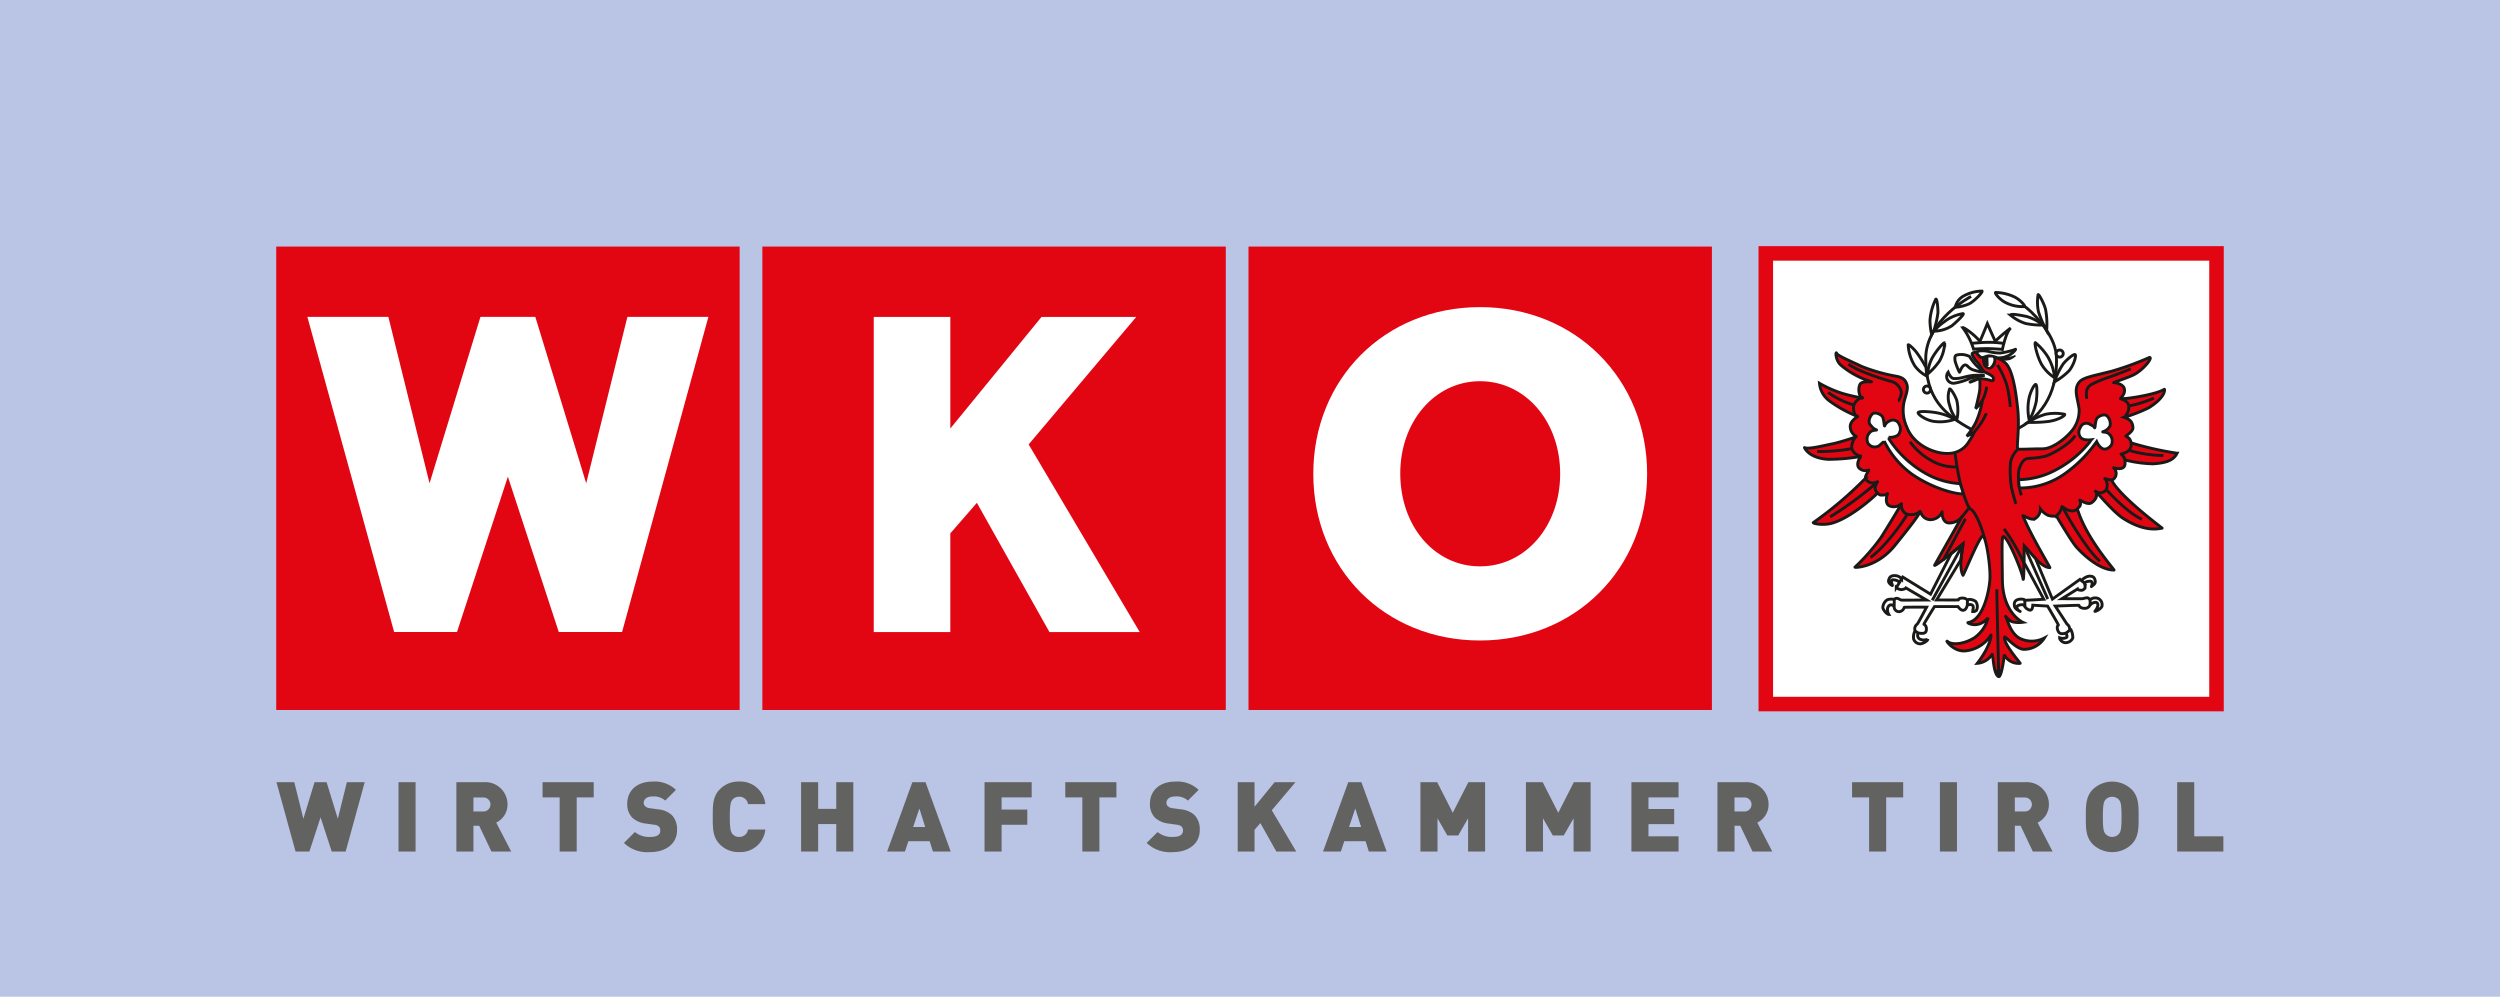
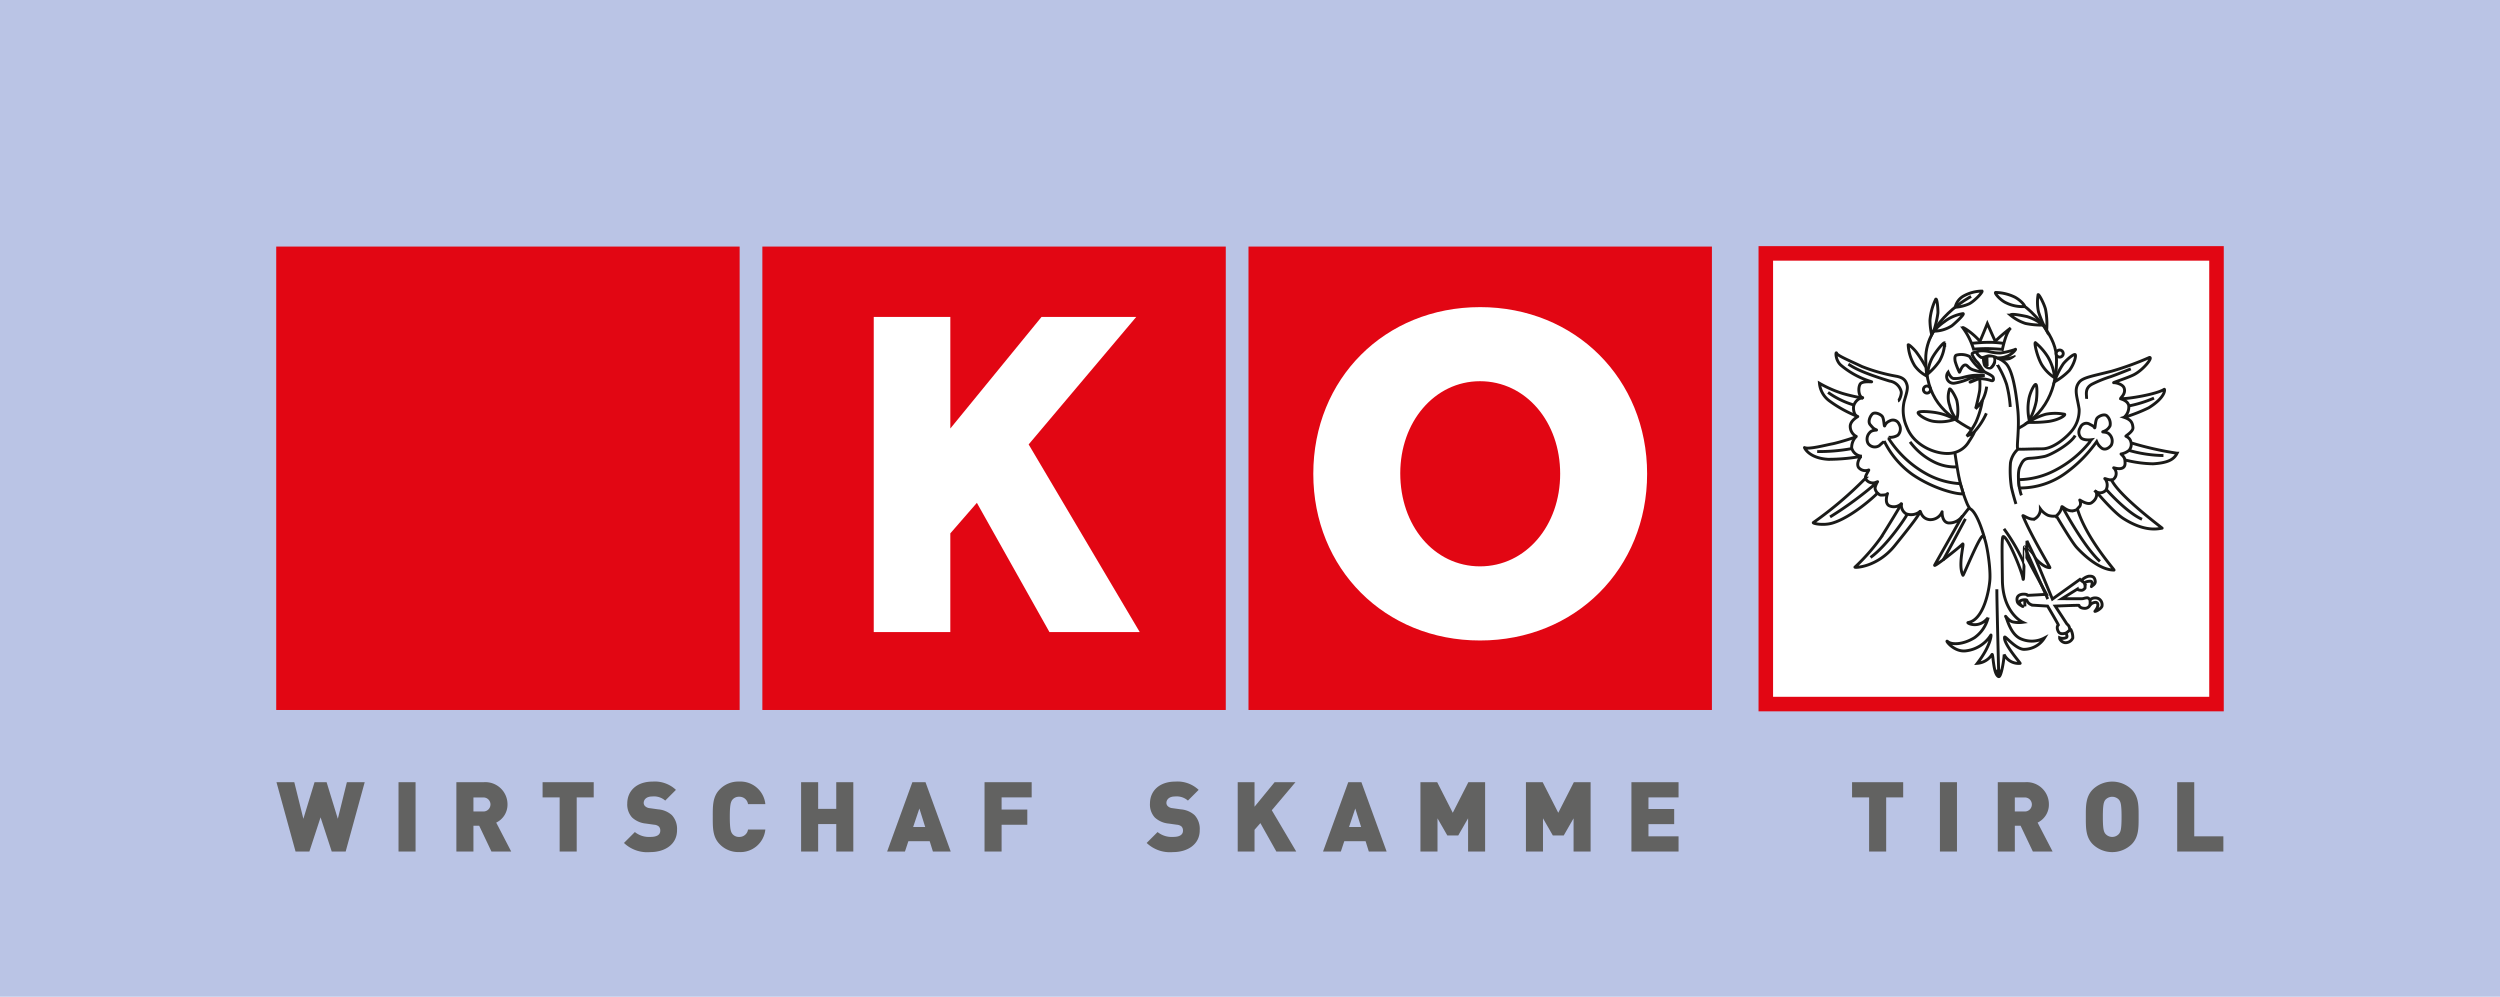
<svg xmlns="http://www.w3.org/2000/svg" width="425" height="169.445" viewBox="0 0 425 169.445">
  <defs>
    <clipPath id="clip-path">
      <rect id="Rechteck_2987" data-name="Rechteck 2987" width="331.083" height="103.019" fill="none" />
    </clipPath>
  </defs>
  <g id="Gruppe_6673" data-name="Gruppe 6673" transform="translate(-888.042 -4574)">
    <g id="Gruppe_6568" data-name="Gruppe 6568" transform="translate(0 3.196)">
      <path id="Bildschirmfoto_2023-10-30_um_16.47.02" data-name="Bildschirmfoto 2023-10-30 um 16.47.02" d="M0,0H425V169.445H0Z" transform="translate(888.042 4570.804)" fill="#bac4e5" />
      <g id="Gruppe_6563" data-name="Gruppe 6563" transform="translate(935 4612.645)">
        <rect id="Rechteck_2981" data-name="Rechteck 2981" width="78.781" height="78.781" transform="translate(165.286 0.076)" fill="#e20613" />
        <rect id="Rechteck_2982" data-name="Rechteck 2982" width="78.781" height="78.781" transform="translate(82.643 0.076)" fill="#e20613" />
        <path id="Pfad_4718" data-name="Pfad 4718" d="M231.62,75.664l-18.886-31.9,18.285-21.67h-16.1l-15.5,18.961V22.09H186.4V75.664h13.017V58.885l4.514-5.192L216.27,75.664Z" transform="translate(-84.821 -10.052)" fill="#fff" />
        <rect id="Rechteck_2983" data-name="Rechteck 2983" width="78.781" height="78.781" transform="translate(0 0.076)" fill="#e20613" />
-         <path id="Pfad_4719" data-name="Pfad 4719" d="M77.891,22.076H64.121l-7,28.292L48.47,22.076H39.14L30.487,50.367l-7-28.292H9.719L24.468,75.649H35.152l8.653-26.411,8.653,26.411h10.76Z" transform="translate(-4.423 -10.046)" fill="#fff" />
        <g id="Gruppe_6562" data-name="Gruppe 6562">
          <g id="Gruppe_6561" data-name="Gruppe 6561" clip-path="url(#clip-path)">
            <path id="Pfad_4720" data-name="Pfad 4720" d="M351.861,19.026c16.2,0,28.41,12.208,28.41,28.335S368.061,75.7,351.861,75.7s-28.34-12.211-28.34-28.337,12.134-28.335,28.34-28.335m0,42.8c7.005,0,12.358-6.253,12.358-14.468s-5.353-14.469-12.358-14.469c-6.936,0-12.286,6.256-12.286,14.394,0,8.29,5.275,14.543,12.286,14.543" transform="translate(-147.219 -8.658)" fill="#fff" />
            <path id="Pfad_4721" data-name="Pfad 4721" d="M365.267,73.408c7.005,0,12.358-6.253,12.358-14.468s-5.353-14.469-12.358-14.469c-6.936,0-12.286,6.256-12.286,14.394,0,8.29,5.275,14.543,12.286,14.543" transform="translate(-160.625 -20.237)" fill="#e20613" />
            <path id="Pfad_4722" data-name="Pfad 4722" d="M365.267,73.408c7.005,0,12.358-6.253,12.358-14.468s-5.353-14.469-12.358-14.469c-6.936,0-12.286,6.256-12.286,14.394C352.981,67.154,358.256,73.408,365.267,73.408Z" transform="translate(-160.625 -20.237)" fill="none" stroke="#e20613" stroke-width="2.539" />
            <path id="Pfad_4723" data-name="Pfad 4723" d="M15.078,167.23H12.048l-1.54,6.225L8.6,167.23H6.551l-1.9,6.225L3.108,167.23H.078l3.245,11.788H5.674l1.9-5.811,1.9,5.811h2.367Z" transform="translate(-0.036 -76.098)" fill="#626261" />
            <rect id="Rechteck_2984" data-name="Rechteck 2984" width="2.897" height="11.788" transform="translate(20.791 91.132)" fill="#626261" />
            <path id="Pfad_4724" data-name="Pfad 4724" d="M65.521,179.017,62.972,174.1a3.39,3.39,0,0,0,1.92-3.079,3.768,3.768,0,0,0-4.023-3.792H56.2v11.788h2.9v-4.387h.977l2.086,4.387Zm-3.526-8a1.193,1.193,0,0,1-1.258,1.192H59.1v-2.384h1.639a1.193,1.193,0,0,1,1.258,1.192" transform="translate(-25.574 -76.098)" fill="#626261" fill-rule="evenodd" />
            <path id="Pfad_4725" data-name="Pfad 4725" d="M91.786,169.813V167.23H83.094v2.583h2.9v9.2h2.9v-9.2Z" transform="translate(-37.812 -76.098)" fill="#626261" />
            <path id="Pfad_4726" data-name="Pfad 4726" d="M117.493,175.326a3.433,3.433,0,0,0-.877-2.583,3.964,3.964,0,0,0-2.318-.977l-1.424-.2a1.323,1.323,0,0,1-.811-.348.775.775,0,0,1-.232-.546c0-.514.414-1.093,1.424-1.093a2.909,2.909,0,0,1,2.235.695l1.821-1.821a5.232,5.232,0,0,0-3.974-1.408c-2.682,0-4.3,1.573-4.3,3.725a3.265,3.265,0,0,0,.811,2.368,3.992,3.992,0,0,0,2.368,1.043l1.423.2a1.32,1.32,0,0,1,.779.315.985.985,0,0,1,.232.695c0,.679-.547,1.06-1.689,1.06a3.838,3.838,0,0,1-2.633-.828l-1.854,1.854a5.747,5.747,0,0,0,4.47,1.556c2.484,0,4.553-1.308,4.553-3.708" transform="translate(-49.36 -76.016)" fill="#626261" />
            <path id="Pfad_4727" data-name="Pfad 4727" d="M145.121,175.193h-2.947a1.46,1.46,0,0,1-1.507,1.258,1.407,1.407,0,0,1-1.142-.5c-.265-.348-.447-.762-.447-2.914s.182-2.566.447-2.913a1.406,1.406,0,0,1,1.142-.5,1.46,1.46,0,0,1,1.507,1.258h2.947a4.264,4.264,0,0,0-4.47-3.841,4.389,4.389,0,0,0-3.278,1.324c-1.241,1.242-1.191,2.9-1.191,4.669s-.05,3.428,1.191,4.669a4.391,4.391,0,0,0,3.278,1.324,4.264,4.264,0,0,0,4.47-3.841" transform="translate(-61.969 -76.016)" fill="#626261" />
            <path id="Pfad_4728" data-name="Pfad 4728" d="M172.617,179.017V167.23h-2.9v4.537H166.64V167.23h-2.9v11.788h2.9v-4.669h3.079v4.669Z" transform="translate(-74.512 -76.098)" fill="#626261" />
            <path id="Pfad_4729" data-name="Pfad 4729" d="M201.386,179.018,197.1,167.23h-2.235l-4.288,11.788h3.03l.579-1.755h3.626l.547,1.755Zm-4.337-4.172H195l1.059-3.145Z" transform="translate(-86.722 -76.098)" fill="#626261" fill-rule="evenodd" />
            <path id="Pfad_4730" data-name="Pfad 4730" d="M228.975,169.813V167.23h-8.013v11.788h2.9v-4.553h4.371v-2.583h-4.371v-2.069Z" transform="translate(-100.549 -76.098)" fill="#626261" />
-             <path id="Pfad_4731" data-name="Pfad 4731" d="M254.845,169.813V167.23h-8.692v2.583h2.9v9.2h2.9v-9.2Z" transform="translate(-112.013 -76.098)" fill="#626261" />
            <path id="Pfad_4732" data-name="Pfad 4732" d="M280.553,175.326a3.431,3.431,0,0,0-.877-2.583,3.964,3.964,0,0,0-2.318-.977l-1.424-.2a1.323,1.323,0,0,1-.811-.348.776.776,0,0,1-.232-.546c0-.514.414-1.093,1.423-1.093a2.911,2.911,0,0,1,2.235.695l1.821-1.821a5.231,5.231,0,0,0-3.973-1.408c-2.682,0-4.3,1.573-4.3,3.725a3.262,3.262,0,0,0,.811,2.368,3.99,3.99,0,0,0,2.367,1.043l1.423.2a1.318,1.318,0,0,1,.779.315.985.985,0,0,1,.232.695c0,.679-.546,1.06-1.689,1.06a3.836,3.836,0,0,1-2.632-.828l-1.854,1.854a5.748,5.748,0,0,0,4.47,1.556c2.483,0,4.552-1.308,4.552-3.708" transform="translate(-123.56 -76.016)" fill="#626261" />
            <path id="Pfad_4733" data-name="Pfad 4733" d="M309.889,179.017,305.734,172l4.023-4.768h-3.543L302.8,171.4V167.23H299.94v11.788H302.8v-3.692l.993-1.142,2.715,4.834Z" transform="translate(-136.488 -76.098)" fill="#626261" />
            <path id="Pfad_4734" data-name="Pfad 4734" d="M337.37,179.018l-4.288-11.788h-2.235l-4.288,11.788h3.03l.579-1.755h3.626l.547,1.755Zm-4.337-4.172H330.98l1.059-3.145Z" transform="translate(-148.601 -76.098)" fill="#626261" fill-rule="evenodd" />
            <path id="Pfad_4735" data-name="Pfad 4735" d="M367.939,179.017V167.23h-2.848l-2.649,5.2-2.648-5.2h-2.848v11.788h2.9v-5.645l1.672,2.914h1.854l1.672-2.914v5.645Z" transform="translate(-162.429 -76.098)" fill="#626261" />
            <path id="Pfad_4736" data-name="Pfad 4736" d="M400.848,179.017V167.23H398l-2.649,5.2-2.649-5.2h-2.847v11.788h2.9v-5.645l1.672,2.914h1.854l1.672-2.914v5.645Z" transform="translate(-177.404 -76.098)" fill="#626261" />
            <path id="Pfad_4737" data-name="Pfad 4737" d="M430.777,179.017v-2.583h-5.116v-2.069h4.371v-2.583h-4.371v-1.97h5.116V167.23h-8.013v11.788Z" transform="translate(-192.38 -76.098)" fill="#626261" />
-             <path id="Pfad_4738" data-name="Pfad 4738" d="M458.918,179.017l-2.549-4.917a3.39,3.39,0,0,0,1.92-3.079,3.767,3.767,0,0,0-4.023-3.792H449.6v11.788h2.9v-4.387h.977l2.086,4.387Zm-3.526-8a1.193,1.193,0,0,1-1.258,1.192h-1.639v-2.384h1.639a1.193,1.193,0,0,1,1.258,1.192" transform="translate(-204.59 -76.098)" fill="#626261" fill-rule="evenodd" />
            <path id="Pfad_4739" data-name="Pfad 4739" d="M500.282,169.813V167.23H491.59v2.583h2.9v9.2h2.9v-9.2Z" transform="translate(-223.699 -76.098)" fill="#626261" />
            <rect id="Rechteck_2985" data-name="Rechteck 2985" width="2.897" height="11.788" transform="translate(282.829 91.132)" fill="#626261" />
            <path id="Pfad_4740" data-name="Pfad 4740" d="M546.371,179.017l-2.55-4.917a3.389,3.389,0,0,0,1.92-3.079,3.767,3.767,0,0,0-4.023-3.792H537.05v11.788h2.9v-4.387h.977l2.086,4.387Zm-3.526-8a1.193,1.193,0,0,1-1.258,1.192h-1.639v-2.384h1.639a1.193,1.193,0,0,1,1.258,1.192" transform="translate(-244.386 -76.098)" fill="#626261" fill-rule="evenodd" />
            <path id="Pfad_4741" data-name="Pfad 4741" d="M573.493,173.041c0-1.771.049-3.427-1.192-4.669a4.76,4.76,0,0,0-6.589,0c-1.242,1.242-1.192,2.9-1.192,4.669s-.05,3.427,1.192,4.669a4.759,4.759,0,0,0,6.589,0c1.241-1.241,1.192-2.9,1.192-4.669m-2.9,0c0,2.153-.166,2.533-.43,2.881a1.532,1.532,0,0,1-2.318,0c-.265-.347-.431-.728-.431-2.881s.166-2.549.431-2.9a1.565,1.565,0,0,1,2.318,0c.265.348.43.745.43,2.9" transform="translate(-256.886 -76.016)" fill="#626261" fill-rule="evenodd" />
            <path id="Pfad_4742" data-name="Pfad 4742" d="M600.87,179.017v-2.583h-4.95V167.23h-2.9v11.788Z" transform="translate(-269.856 -76.098)" fill="#626261" />
            <rect id="Rechteck_2986" data-name="Rechteck 2986" width="76.619" height="76.618" transform="translate(253.229 1.235)" fill="#fff" />
            <path id="Pfad_4743" data-name="Pfad 4743" d="M541.506,79.088h-79.09V0h79.09Zm-76.619-2.471h74.147V2.47H464.887Z" transform="translate(-210.423 0)" fill="#e20613" />
-             <path id="Pfad_4744" data-name="Pfad 4744" d="M506.53,37.565a11.38,11.38,0,0,1,0,2c-.1.688-.643,3.007-.71,3.119a9.576,9.576,0,0,0,1.171-1.418,15.362,15.362,0,0,1-1.1,3.681,12.769,12.769,0,0,1-1.564,2.375,8.236,8.236,0,0,0,1.164-.6c.348-.27-.459,1.029-.771,1.493a4.036,4.036,0,0,1-2.6,1.939c-2.292.573-6.66-.884-7.982-4.376a6.923,6.923,0,0,1-.514-4.034c.132-.794.769-2.239.571-3.033s-.57-1.341-1.86-1.572a30.044,30.044,0,0,1-5.84-1.652c-1.422-.695-4.115-1.809-4.266-2.216-.2-.542-.3,1.093.694,1.984a14.454,14.454,0,0,0,5.193,2.812c.383.129-1.581-.226-1.93.445-.374.716-.2,2.036.342,2.236.648.238-1.593-.161-3.347-.69a20.089,20.089,0,0,1-3.891-1.717,4.186,4.186,0,0,0,1.747,3.034,21.042,21.042,0,0,0,4.763,2.613c.069.016-1.161.59-1.275,1.562a1.927,1.927,0,0,0,.973,1.8c.517.028-3.108,1.124-4.034,1.289s-4.076,1.006-4.719.628c-.029-.016.685,1.8,4.034,2a32.349,32.349,0,0,0,5.658-.51c-.3.128-.953,1.293-.471,1.926a1.506,1.506,0,0,0,1.687.4c.166-.1-.708,1.113-.523,1.391a64.115,64.115,0,0,1-8.871,7.54c-.242.149,1.646.559,3.209.1,3.314-.974,7.376-4.73,7.574-4.994s.3.232.727.232.993-.033,1.092-.264-.65,1.49.243,2.052a1.853,1.853,0,0,0,2.1-.323c.2-.17-2.437,4.137-3.447,5.729a34.092,34.092,0,0,1-4.423,5.044c-.264.132,3.671.165,6.748-3.639s4.141-5.243,4.311-5.81c.074-.245.154,1.177,1.576,1.378a2.159,2.159,0,0,0,2.173-1.321c0-.165-.132,1.721,1.059,1.886a2.677,2.677,0,0,0,2.325-1.094c.2-.3-3.2,5.659-4.642,8.246-.336.6,4.289-3.083,4.719-3.547s-.859,3.575.086,5.293c.069.125,2.775-6.607,3.377-6.685.464-.059,1.344,4.968,1.2,7.4-.1,1.63-1,6.867-3.72,7.324-.278.046,1.8,1.173,3.411-.829A5.893,5.893,0,0,1,505.63,81.6c-2.013,1.233-3.894,1.192-4.523.662s.928,1.81,3.036,1.569a5.793,5.793,0,0,0,4.291-2.69c.086-.114.036,1.755-2.317,4.809a3.27,3.27,0,0,0,2.505-1.5c.209-.31.183,3.387,1.126,3.757.464.183.959-3.2.937-3.757a2.74,2.74,0,0,0,2.724,1.5c.1-.006-2.9-3.378-2.645-4.448.068-.286,1.821,1.946,3.211,2.068a4.1,4.1,0,0,0,3.555-1.927,4.612,4.612,0,0,1-4.171.063c-1.564-.805-2.134-3.16-2.331-3.544-.355-.69.319.549,1.147.748a4.862,4.862,0,0,0,1.674.063s-3.4-1.565-3.46-7.173c-.05-4.433-.138-7.381.144-7.4.742-.043,3.149,5.809,3.348,7.1s.187-4.73.253-5.292,2.493,3.475,4.328,3.475c.1,0-3.239-5.5-4.581-8.8-.112-.276,1.337.908,2.086.458a1.9,1.9,0,0,0,.884-1.636,3.337,3.337,0,0,0,1.3,1.084,2.9,2.9,0,0,0,1.416.106s2.559,4.353,3.418,5.313,3.775,3.886,6.382,3.886c.142,0-4.676-5.324-6.195-10.29-.116-.379.84-.389.366-1.606-.039-.1,1.311.938,2.016.448,1.033-.717.913-1.572.748-1.87s2.838,3.4,4.643,4.549c3.461,2.2,5.641,1.833,6.6,1.644.062-.013-7.124-5.293-8.589-8.16-.077-.15.209.163.643-.56a1.293,1.293,0,0,0-.246-1.49c-.331-.232,1.086.46,1.684-.184.411-.442.057-1.266.253-1.185a20.994,20.994,0,0,0,4.711.641c2.287-.152,3.49-.6,4.087-1.8a54.983,54.983,0,0,1-7.758-1.744c-.172-.056.019-.689-.945-1.146-.086-.041,1.263-.791,1.2-1.47-.078-.839-.331-1.343-1.485-1.738a27.584,27.584,0,0,0,4.17-1.627c2.986-1.864,2.733-3.207,2.638-3.144-1.266.844-6.253,1.659-7.378,1.6-.288-.016.964-.759.538-1.849-.238-.607-1.374-.9-1.738-.869s2.421-.839,3.444-1.375c1.6-.837,3.238-2.922,2.622-2.922a52.044,52.044,0,0,1-6.414,2.338c-3.406.86-4.922,1.08-5.551,1.886-.958,1.227-.28,2.557.006,4.592a5.463,5.463,0,0,1-1.1,3.479c-.794,1.059-3.175,3.241-5.16,3.241s-3.8.132-4.135.033.3-3.407-.033-6.682-.87-6.486-1.922-7.75a4.255,4.255,0,0,0-1.029-.8s-1.58-.775-1.944-.643a5.61,5.61,0,0,1-1.356.2l-.82-.818c-.2.023-.606.113-.685.281s.407,1.016.845,1.432.89,1.508,1.418,1.755,1.193.575,1.295.833.126.657-.281.575a7.022,7.022,0,0,0-1.926-.35,5.8,5.8,0,0,0-1.7.564c-.179.214,1.611-.676,1.623-.542" transform="translate(-216.94 -15.024)" fill="#e20613" fill-rule="evenodd" />
            <path id="Pfad_4745" data-name="Pfad 4745" d="M506.53,37.565a11.38,11.38,0,0,1,0,2c-.1.688-.643,3.007-.71,3.119a9.576,9.576,0,0,0,1.171-1.418,15.362,15.362,0,0,1-1.1,3.681,12.769,12.769,0,0,1-1.564,2.375,8.236,8.236,0,0,0,1.164-.6c.348-.27-.459,1.029-.771,1.493a4.036,4.036,0,0,1-2.6,1.939c-2.292.573-6.66-.884-7.982-4.376a6.923,6.923,0,0,1-.514-4.034c.132-.794.769-2.239.571-3.033s-.57-1.341-1.86-1.572a30.044,30.044,0,0,1-5.84-1.652c-1.422-.695-4.115-1.809-4.266-2.216-.2-.542-.3,1.093.694,1.984a14.454,14.454,0,0,0,5.193,2.812c.383.129-1.581-.226-1.93.445-.374.716-.2,2.036.342,2.236.648.238-1.593-.161-3.347-.69a20.089,20.089,0,0,1-3.891-1.717,4.186,4.186,0,0,0,1.747,3.034,21.042,21.042,0,0,0,4.763,2.613c.069.016-1.161.59-1.275,1.562a1.927,1.927,0,0,0,.973,1.8c.517.028-3.108,1.124-4.034,1.289s-4.076,1.006-4.719.628c-.029-.016.685,1.8,4.034,2a32.349,32.349,0,0,0,5.658-.51c-.3.128-.953,1.293-.471,1.926a1.506,1.506,0,0,0,1.687.4c.166-.1-.708,1.113-.523,1.391a64.115,64.115,0,0,1-8.871,7.54c-.242.149,1.646.559,3.209.1,3.314-.974,7.376-4.73,7.574-4.994s.3.232.727.232.993-.033,1.092-.264-.65,1.49.243,2.052a1.853,1.853,0,0,0,2.1-.323c.2-.17-2.437,4.137-3.447,5.729a34.092,34.092,0,0,1-4.423,5.044c-.264.132,3.671.165,6.748-3.639s4.141-5.243,4.311-5.81c.074-.245.154,1.177,1.576,1.378a2.159,2.159,0,0,0,2.173-1.321c0-.165-.132,1.721,1.059,1.886a2.677,2.677,0,0,0,2.325-1.094c.2-.3-3.2,5.659-4.642,8.246-.336.6,4.289-3.083,4.719-3.547s-.859,3.575.086,5.293c.069.125,2.775-6.607,3.377-6.685.464-.059,1.344,4.968,1.2,7.4-.1,1.63-1,6.867-3.72,7.324-.278.046,1.8,1.173,3.411-.829A5.893,5.893,0,0,1,505.63,81.6c-2.013,1.233-3.894,1.192-4.523.662s.928,1.81,3.036,1.569a5.793,5.793,0,0,0,4.291-2.69c.086-.114.036,1.755-2.317,4.809a3.27,3.27,0,0,0,2.505-1.5c.209-.31.183,3.387,1.126,3.757.464.183.959-3.2.937-3.757a2.74,2.74,0,0,0,2.724,1.5c.1-.006-2.9-3.378-2.645-4.448.068-.286,1.821,1.946,3.211,2.068a4.1,4.1,0,0,0,3.555-1.927,4.612,4.612,0,0,1-4.171.063c-1.564-.805-2.134-3.16-2.331-3.544-.355-.69.319.549,1.147.748a4.862,4.862,0,0,0,1.674.063s-3.4-1.565-3.46-7.173c-.05-4.433-.138-7.381.144-7.4.742-.043,3.149,5.809,3.348,7.1s.187-4.73.253-5.292,2.493,3.475,4.328,3.475c.1,0-3.239-5.5-4.581-8.8-.112-.276,1.337.908,2.086.458a1.9,1.9,0,0,0,.884-1.636,3.337,3.337,0,0,0,1.3,1.084,2.9,2.9,0,0,0,1.416.106s2.559,4.353,3.418,5.313,3.775,3.886,6.382,3.886c.142,0-4.676-5.324-6.195-10.29-.116-.379.84-.389.366-1.606-.039-.1,1.311.938,2.016.448,1.033-.717.913-1.572.748-1.87s2.838,3.4,4.643,4.549c3.461,2.2,5.641,1.833,6.6,1.644.062-.013-7.124-5.293-8.589-8.16-.077-.15.209.163.643-.56a1.293,1.293,0,0,0-.246-1.49c-.331-.232,1.086.46,1.684-.184.411-.442.057-1.266.253-1.185a20.994,20.994,0,0,0,4.711.641c2.287-.152,3.49-.6,4.087-1.8a54.983,54.983,0,0,1-7.758-1.744c-.172-.056.019-.689-.945-1.146-.086-.041,1.263-.791,1.2-1.47-.078-.839-.331-1.343-1.485-1.738a27.584,27.584,0,0,0,4.17-1.627c2.986-1.864,2.733-3.207,2.638-3.144-1.266.844-6.253,1.659-7.378,1.6-.288-.016.964-.759.538-1.849-.238-.607-1.374-.9-1.738-.869s2.421-.839,3.444-1.375c1.6-.837,3.238-2.922,2.622-2.922a52.044,52.044,0,0,1-6.414,2.338c-3.406.86-4.922,1.08-5.551,1.886-.958,1.227-.28,2.557.006,4.592a5.463,5.463,0,0,1-1.1,3.479c-.794,1.059-3.175,3.241-5.16,3.241s-3.8.132-4.135.033.3-3.407-.033-6.682-.87-6.486-1.922-7.75a4.255,4.255,0,0,0-1.029-.8s-1.58-.775-1.944-.643a5.61,5.61,0,0,1-1.356.2l-.82-.818c-.2.023-.606.113-.685.281s.407,1.016.845,1.432.89,1.508,1.418,1.755,1.193.575,1.295.833.126.657-.281.575a7.022,7.022,0,0,0-1.926-.35,5.8,5.8,0,0,0-1.7.564C504.728,38.32,506.519,37.43,506.53,37.565Z" transform="translate(-216.94 -15.024)" fill="none" stroke="#1a1a18" stroke-width="0.495" />
            <path id="Pfad_4746" data-name="Pfad 4746" d="M523.775,16.742a2.916,2.916,0,0,1,1.506-1.954,6.658,6.658,0,0,1,3.048-.79c.171.146-1.188,1.63-2.152,2.147a6.879,6.879,0,0,1-2.4.6" transform="translate(-238.345 -6.354)" fill="#fff" />
            <path id="Pfad_4747" data-name="Pfad 4747" d="M523.775,16.742a2.916,2.916,0,0,1,1.506-1.954,6.658,6.658,0,0,1,3.048-.79c.171.146-1.188,1.63-2.152,2.147A6.879,6.879,0,0,1,523.775,16.742Z" transform="translate(-238.345 -6.354)" fill="none" stroke="#1a1a18" stroke-width="0.495" />
            <path id="Pfad_4748" data-name="Pfad 4748" d="M522.288,15.7s-7.777,4.046-7.714,10.647,2.987,9.338,7.777,11.957" transform="translate(-234.158 -7.145)" fill="none" stroke="#1a1a18" stroke-width="0.495" />
            <path id="Pfad_4749" data-name="Pfad 4749" d="M516.19,22.574a11.165,11.165,0,0,1-.293-2.446,9.927,9.927,0,0,1,.985-3.587c.232-.184.391,1.626.366,2.333a16.3,16.3,0,0,1-.634,2.836,9.2,9.2,0,0,1-.425.863" transform="translate(-234.76 -7.521)" fill="#fff" />
            <path id="Pfad_4750" data-name="Pfad 4750" d="M516.19,22.574a11.165,11.165,0,0,1-.293-2.446,9.927,9.927,0,0,1,.985-3.587c.232-.184.391,1.626.366,2.333a16.3,16.3,0,0,1-.634,2.836A9.2,9.2,0,0,1,516.19,22.574Z" transform="translate(-234.76 -7.521)" fill="none" stroke="#1a1a18" stroke-width="0.495" />
            <path id="Pfad_4751" data-name="Pfad 4751" d="M517.1,24.034a9.308,9.308,0,0,1,1.827-1.629,6.948,6.948,0,0,1,3.138-1.351c.363.061-1.475,1.744-1.9,2.068a5.722,5.722,0,0,1-3.069.912" transform="translate(-235.308 -9.579)" fill="#fff" />
            <path id="Pfad_4752" data-name="Pfad 4752" d="M517.1,24.034a9.308,9.308,0,0,1,1.827-1.629,6.948,6.948,0,0,1,3.138-1.351c.363.061-1.475,1.744-1.9,2.068A5.722,5.722,0,0,1,517.1,24.034Z" transform="translate(-235.308 -9.579)" fill="none" stroke="#1a1a18" stroke-width="0.495" />
            <path id="Pfad_4753" data-name="Pfad 4753" d="M515.155,35.472a7.222,7.222,0,0,1,.753-2.682c.609-1.133,2-2.812,2.154-2.614a6.769,6.769,0,0,1-.88,3.072,10.853,10.853,0,0,1-2.027,2.224" transform="translate(-234.422 -13.724)" fill="#fff" />
            <path id="Pfad_4754" data-name="Pfad 4754" d="M515.155,35.472a7.222,7.222,0,0,1,.753-2.682c.609-1.133,2-2.812,2.154-2.614a6.769,6.769,0,0,1-.88,3.072A10.853,10.853,0,0,1,515.155,35.472Z" transform="translate(-234.422 -13.724)" fill="none" stroke="#1a1a18" stroke-width="0.495" />
            <path id="Pfad_4755" data-name="Pfad 4755" d="M512.252,36.09a5.808,5.808,0,0,1-2.045-1.745,7.557,7.557,0,0,1-1.118-3.559c.084-.155,1.16.862,1.543,1.454a18.6,18.6,0,0,1,1.489,2.4c.024.281.131,1.447.131,1.447" transform="translate(-231.656 -14.002)" fill="#fff" />
            <path id="Pfad_4756" data-name="Pfad 4756" d="M512.252,36.09a5.808,5.808,0,0,1-2.045-1.745,7.557,7.557,0,0,1-1.118-3.559c.084-.155,1.16.862,1.543,1.454a18.6,18.6,0,0,1,1.489,2.4C512.144,34.924,512.252,36.09,512.252,36.09Z" transform="translate(-231.656 -14.002)" fill="none" stroke="#1a1a18" stroke-width="0.495" />
            <path id="Pfad_4757" data-name="Pfad 4757" d="M513.856,44.245a.6.6,0,1,1,.6.6.6.6,0,0,1-.6-.6" transform="translate(-233.831 -19.86)" fill="#fff" />
            <path id="Pfad_4758" data-name="Pfad 4758" d="M513.856,44.245a.6.6,0,1,1,.6.6A.6.6,0,0,1,513.856,44.245Z" transform="translate(-233.831 -19.86)" fill="none" stroke="#1a1a18" stroke-width="0.495" />
            <path id="Pfad_4759" data-name="Pfad 4759" d="M523.05,49.765a5.586,5.586,0,0,1-1.2-2.394,4.152,4.152,0,0,1-.015-2.811c.219-.131,1.075,1.389,1.233,2a7.846,7.846,0,0,1,.161,2.1,5.047,5.047,0,0,1-.175,1.1" transform="translate(-237.36 -20.274)" fill="#fff" />
            <path id="Pfad_4760" data-name="Pfad 4760" d="M523.05,49.765a5.586,5.586,0,0,1-1.2-2.394,4.152,4.152,0,0,1-.015-2.811c.219-.131,1.075,1.389,1.233,2a7.846,7.846,0,0,1,.161,2.1A5.047,5.047,0,0,1,523.05,49.765Z" transform="translate(-237.36 -20.274)" fill="none" stroke="#1a1a18" stroke-width="0.495" />
            <path id="Pfad_4761" data-name="Pfad 4761" d="M518.43,52.931a9.322,9.322,0,0,0-2.782-1.058c-1.063-.238-3.372-.423-3.452-.073-.07.3,1.456,1.381,2.854,1.5a7.628,7.628,0,0,0,3.379-.365" transform="translate(-233.075 -23.484)" fill="#fff" />
            <path id="Pfad_4762" data-name="Pfad 4762" d="M518.43,52.931a9.322,9.322,0,0,0-2.782-1.058c-1.063-.238-3.372-.423-3.452-.073-.07.3,1.456,1.381,2.854,1.5A7.628,7.628,0,0,0,518.43,52.931Z" transform="translate(-233.075 -23.484)" fill="none" stroke="#1a1a18" stroke-width="0.495" />
            <path id="Pfad_4763" data-name="Pfad 4763" d="M544.56,18.822c.688.416,5.154,4.418,5.385,8.421.234,4.048-.92,9.393-6.443,12.291" transform="translate(-247.322 -8.565)" fill="none" stroke="#1a1a18" stroke-width="0.495" />
            <path id="Pfad_4764" data-name="Pfad 4764" d="M545.508,18.81Z" transform="translate(-248.235 -8.56)" fill="none" stroke="#1a1a18" stroke-width="0.247" />
            <path id="Pfad_4765" data-name="Pfad 4765" d="M539.514,15.185a7.888,7.888,0,0,0-3.167-.744c-.232.1.8,1.314,1.769,1.753a6.341,6.341,0,0,0,3.15.645c.133-.141-.727-1.159-1.753-1.653" transform="translate(-244.051 -6.563)" fill="#fff" />
            <path id="Pfad_4766" data-name="Pfad 4766" d="M539.514,15.185a7.888,7.888,0,0,0-3.167-.744c-.232.1.8,1.314,1.769,1.753a6.341,6.341,0,0,0,3.15.645C541.4,16.7,540.539,15.68,539.514,15.185Z" transform="translate(-244.051 -6.563)" fill="none" stroke="#1a1a18" stroke-width="0.495" />
            <path id="Pfad_4767" data-name="Pfad 4767" d="M550.99,21.263a13.364,13.364,0,0,0-.187-3.65c-.266-1-1.117-2.6-1.259-2.477a7.79,7.79,0,0,0,.061,2.909,19.549,19.549,0,0,0,1.386,3.218" transform="translate(-250.022 -6.884)" fill="#fff" />
            <path id="Pfad_4768" data-name="Pfad 4768" d="M550.99,21.263a13.364,13.364,0,0,0-.187-3.65c-.266-1-1.117-2.6-1.259-2.477a7.79,7.79,0,0,0,.061,2.909A19.549,19.549,0,0,0,550.99,21.263Z" transform="translate(-250.022 -6.884)" fill="none" stroke="#1a1a18" stroke-width="0.495" />
            <path id="Pfad_4769" data-name="Pfad 4769" d="M546.562,23.112a8.58,8.58,0,0,0-2.753-1.447c-1.16-.244-2.7-.543-2.8-.244a7.562,7.562,0,0,0,2.541,1.414,13.3,13.3,0,0,0,3.015.276" transform="translate(-246.185 -9.691)" fill="#fff" />
            <path id="Pfad_4770" data-name="Pfad 4770" d="M546.562,23.112a8.58,8.58,0,0,0-2.753-1.447c-1.16-.244-2.7-.543-2.8-.244a7.562,7.562,0,0,0,2.541,1.414A13.3,13.3,0,0,0,546.562,23.112Z" transform="translate(-246.185 -9.691)" fill="none" stroke="#1a1a18" stroke-width="0.495" />
            <path id="Pfad_4771" data-name="Pfad 4771" d="M552.008,36.08a8.681,8.681,0,0,0-1.139-3.521,10.07,10.07,0,0,0-2.137-2.444c-.223.041.284,2.282,1.038,3.665a6.943,6.943,0,0,0,2.239,2.3" transform="translate(-249.677 -13.704)" fill="#fff" />
            <path id="Pfad_4772" data-name="Pfad 4772" d="M552.008,36.08a8.681,8.681,0,0,0-1.139-3.521,10.07,10.07,0,0,0-2.137-2.444c-.223.041.284,2.282,1.038,3.665A6.943,6.943,0,0,0,552.008,36.08Z" transform="translate(-249.677 -13.704)" fill="none" stroke="#1a1a18" stroke-width="0.495" />
            <path id="Pfad_4773" data-name="Pfad 4773" d="M554.752,38.455a12.067,12.067,0,0,1,1.521-3.109c.709-.828,1.695-1.594,1.959-1.533s-.081,1.549-.957,2.708a11,11,0,0,1-2.523,1.934" transform="translate(-252.441 -15.385)" fill="#fff" />
            <path id="Pfad_4774" data-name="Pfad 4774" d="M554.752,38.455a12.067,12.067,0,0,1,1.521-3.109c.709-.828,1.695-1.594,1.959-1.533s-.081,1.549-.957,2.708A11,11,0,0,1,554.752,38.455Z" transform="translate(-252.441 -15.385)" fill="none" stroke="#1a1a18" stroke-width="0.495" />
            <path id="Pfad_4775" data-name="Pfad 4775" d="M555.267,33.017a.6.6,0,1,1,.6.6.6.6,0,0,1-.6-.6" transform="translate(-252.676 -14.751)" fill="#fff" />
            <path id="Pfad_4776" data-name="Pfad 4776" d="M555.267,33.017a.6.6,0,1,1,.6.6A.6.6,0,0,1,555.267,33.017Z" transform="translate(-252.676 -14.751)" fill="none" stroke="#1a1a18" stroke-width="0.495" />
            <path id="Pfad_4777" data-name="Pfad 4777" d="M546.7,49.267a9.078,9.078,0,0,1-.077-3.6c.174-1.078.943-2.654,1.194-2.5s.212,1.944.058,2.905a12.054,12.054,0,0,1-1.174,3.2" transform="translate(-248.678 -19.639)" fill="#fff" />
            <path id="Pfad_4778" data-name="Pfad 4778" d="M546.7,49.267a9.078,9.078,0,0,1-.077-3.6c.174-1.078.943-2.654,1.194-2.5s.212,1.944.058,2.905A12.054,12.054,0,0,1,546.7,49.267Z" transform="translate(-248.678 -19.639)" fill="none" stroke="#1a1a18" stroke-width="0.495" />
            <path id="Pfad_4779" data-name="Pfad 4779" d="M546.495,53.7a11.337,11.337,0,0,1,2.985-1.367,8.223,8.223,0,0,1,3.23,0c.193.174-.923.943-2.693,1.213a21.987,21.987,0,0,1-3.522.154" transform="translate(-248.684 -23.746)" fill="#fff" />
            <path id="Pfad_4780" data-name="Pfad 4780" d="M546.495,53.7a11.337,11.337,0,0,1,2.985-1.367,8.223,8.223,0,0,1,3.23,0c.193.174-.923.943-2.693,1.213A21.987,21.987,0,0,1,546.495,53.7Z" transform="translate(-248.684 -23.746)" fill="none" stroke="#1a1a18" stroke-width="0.495" />
            <path id="Pfad_4781" data-name="Pfad 4781" d="M527.969,28.507s1.161-.1,2.4-.092c.972.009,2.475.121,2.5.141.222-.956.683-2.95,1.422-3.648a28.723,28.723,0,0,0-2.625,2.25c-.025.036-1.352-3-1.352-3s-1.228,3.053-1.273,3c-1.319-1.528-3.162-2.61-2.869-2.25a11.934,11.934,0,0,1,1.794,3.6" transform="translate(-239.423 -10.993)" fill="#fff" />
            <path id="Pfad_4782" data-name="Pfad 4782" d="M527.969,28.507s1.161-.1,2.4-.092c.972.009,2.475.121,2.5.141.222-.956.683-2.95,1.422-3.648a28.723,28.723,0,0,0-2.625,2.25c-.025.036-1.352-3-1.352-3s-1.228,3.053-1.273,3c-1.319-1.528-3.162-2.61-2.869-2.25A11.934,11.934,0,0,1,527.969,28.507Z" transform="translate(-239.423 -10.993)" fill="none" stroke="#1a1a18" stroke-width="0.495" />
            <path id="Pfad_4783" data-name="Pfad 4783" d="M528.711,30.2s1.74-.179,2.8-.179a15.783,15.783,0,0,1,2.716.179" transform="translate(-240.591 -13.662)" fill="none" stroke="#1a1a18" stroke-width="0.495" />
            <path id="Pfad_4784" data-name="Pfad 4784" d="M528.592,36.744a8.148,8.148,0,0,1-2.426-2.6,3.172,3.172,0,0,0-2.274-.222c-.22.114-.279.488-.174,1.058a11.252,11.252,0,0,0,.71,1.821c.07.174.368-1.162.989-1.215.4-.034.523.557,1.355.832.529.175,1.612.488,1.821.331" transform="translate(-238.296 -15.382)" fill="#fff" />
            <path id="Pfad_4785" data-name="Pfad 4785" d="M528.592,36.744a8.148,8.148,0,0,1-2.426-2.6,3.172,3.172,0,0,0-2.274-.222c-.22.114-.279.488-.174,1.058a11.252,11.252,0,0,0,.71,1.821c.07.174.368-1.162.989-1.215.4-.034.523.557,1.355.832C527.3,36.587,528.384,36.9,528.592,36.744Z" transform="translate(-238.296 -15.382)" fill="none" stroke="#1a1a18" stroke-width="0.495" />
            <path id="Pfad_4786" data-name="Pfad 4786" d="M521.361,39.326A1.158,1.158,0,0,0,522.4,41.2a10.011,10.011,0,0,0,2.653-.816,21.867,21.867,0,0,1,2.516-.5,14.868,14.868,0,0,0-1.907-.015c-1.6.173-1.981.578-3.331.536-.557-.017-.972-1.075-.972-1.075" transform="translate(-237.136 -17.895)" fill="#fff" />
            <path id="Pfad_4787" data-name="Pfad 4787" d="M521.361,39.326A1.158,1.158,0,0,0,522.4,41.2a10.011,10.011,0,0,0,2.653-.816,21.867,21.867,0,0,1,2.516-.5,14.868,14.868,0,0,0-1.907-.015c-1.6.173-1.981.578-3.331.536C521.776,40.384,521.361,39.326,521.361,39.326Z" transform="translate(-237.136 -17.895)" fill="none" stroke="#1a1a18" stroke-width="0.495" />
            <path id="Pfad_4788" data-name="Pfad 4788" d="M530.52,32.673c.263-.311,1.231-.277,2-.121a6.958,6.958,0,0,0,2.03.259,14.078,14.078,0,0,0,2.4-.571c.389-.26-.091.363-.557.692a2.758,2.758,0,0,1-.868.47,3.412,3.412,0,0,1-1.578.225,3.769,3.769,0,0,0-1.459-.329c-.5.069-.989.415-1.283.242s-.822-.7-.678-.868" transform="translate(-241.403 -14.643)" fill="#fff" />
            <path id="Pfad_4789" data-name="Pfad 4789" d="M530.52,32.673c.263-.311,1.231-.277,2-.121a6.958,6.958,0,0,0,2.03.259,14.078,14.078,0,0,0,2.4-.571c.389-.26-.091.363-.557.692a2.758,2.758,0,0,1-.868.47,3.412,3.412,0,0,1-1.578.225,3.769,3.769,0,0,0-1.459-.329c-.5.069-.989.415-1.283.242S530.376,32.844,530.52,32.673Z" transform="translate(-241.403 -14.643)" fill="none" stroke="#1a1a18" stroke-width="0.495" />
            <path id="Pfad_4790" data-name="Pfad 4790" d="M532.1,34.545a4.126,4.126,0,0,0,.224,1.353,1.261,1.261,0,0,0,1.2.626c.5-.05.924-.838.972-1.128a7.839,7.839,0,0,0,.017-.816,2.051,2.051,0,0,0-1.058-.38c-.211.052-1.356.346-1.356.346" transform="translate(-242.132 -15.56)" fill="#1a1a18" />
            <path id="Pfad_4791" data-name="Pfad 4791" d="M534.347,34.97c0,.1.043,1.248.043,1.359a1.792,1.792,0,0,0,.565-.96c.017-.45-.052-.4-.173-.415a2.824,2.824,0,0,0-.435.016" transform="translate(-243.156 -15.904)" fill="#fff" />
            <path id="Pfad_4792" data-name="Pfad 4792" d="M534.347,34.97c0,.1.043,1.248.043,1.359a1.792,1.792,0,0,0,.565-.96c.017-.45-.052-.4-.173-.415A2.824,2.824,0,0,0,534.347,34.97Z" transform="translate(-243.156 -15.904)" fill="none" stroke="#fff" stroke-width="0.247" />
            <path id="Pfad_4793" data-name="Pfad 4793" d="M537.894,34.429a3.6,3.6,0,0,0,2.042-.306,3.371,3.371,0,0,1-.984.621,3.964,3.964,0,0,1-1.488.074,1.585,1.585,0,0,1-.653-.3c.041-.017,1.083-.091,1.083-.091" transform="translate(-244.275 -15.503)" fill="#1a1a18" fill-rule="evenodd" />
            <path id="Pfad_4794" data-name="Pfad 4794" d="M537.894,34.429a3.6,3.6,0,0,0,2.042-.306,3.371,3.371,0,0,1-.984.621,3.964,3.964,0,0,1-1.488.074,1.585,1.585,0,0,1-.653-.3C536.852,34.5,537.894,34.429,537.894,34.429Z" transform="translate(-244.275 -15.503)" fill="none" stroke="#1a1a18" stroke-width="0.247" />
            <path id="Pfad_4795" data-name="Pfad 4795" d="M486.013,36.821c.568.334,1.593,1.226,7.019,2.875a2.388,2.388,0,0,1,1.949,1.727c.152.466-.3,1.615-.535,1.649m-5.889-.445c-.68-.259-1.533.674-1.647,1.339-.1.583.1,1.54.608,1.742m-4.955-4.082a14.619,14.619,0,0,0,4.366,2.136m.418,5.34a2.754,2.754,0,0,0-.774,1.955,1.9,1.9,0,0,0,1.737,1.415m-7.6-.793a31.045,31.045,0,0,0,5.8-.489m2.416,5.1a1.451,1.451,0,0,0,1.562.693c.634-.232.482-.172.482-.172s-.508.841-.393,1.265a1.768,1.768,0,0,0,.452.735m-8.124,3.982a61.62,61.62,0,0,0,7.845-5.758m4.315,3.4a1.683,1.683,0,0,0,.762,1.82,2.412,2.412,0,0,0,2.466-.465m-8.512,7.891c2.864-2.072,6.084-6.942,6.173-7.254m6.178,7.668c.125-.125,3.683-6.8,3.784-6.976M504.131,51.9c.025.275.508,3.375.683,4.133a24.97,24.97,0,0,0,1.359,4.434,4.208,4.208,0,0,0,.525.933c1.266.608,2.425,4.809,2.475,5.067M496.5,50.031a11.3,11.3,0,0,0,4.109,3.433,7.985,7.985,0,0,0,3.9.826m.758,8.583,1.276-1.628m4.716,13.844c-.03,1.178.3,13.879.3,13.879" transform="translate(-218.749 -16.755)" fill="none" stroke="#1a1a18" stroke-width="0.495" />
            <path id="Pfad_4796" data-name="Pfad 4796" d="M536.247,132.453a.966.966,0,0,1,.968-.119c.15.149-.448,1-.448,1Z" transform="translate(-244.02 -60.181)" fill="#1a1a18" />
            <path id="Pfad_4797" data-name="Pfad 4797" d="M536.247,132.453a.966.966,0,0,1,.968-.119c.15.149-.448,1-.448,1Z" transform="translate(-244.02 -60.181)" fill="none" stroke="#1a1a18" stroke-width="0.247" />
            <path id="Pfad_4798" data-name="Pfad 4798" d="M534.646,64.947a31.506,31.506,0,0,1,3.485,6.041m5.464-8.3a2.548,2.548,0,0,0,.887-1.471c0-.275.867.856,1.979.653a2.387,2.387,0,0,0,.715-.275m-2.517-.248c.14.268,3.525,6.578,6.3,9.131m-.931-12.065a1.314,1.314,0,0,0,1.961-.064,1.784,1.784,0,0,0-.126-1.865c-.377-.277.665.253,1.137.125m-.965,1.64c.275.329,3.548,3.959,6.076,5.072m-1.842-12.949a1.532,1.532,0,0,1-.384,1.251,3.06,3.06,0,0,1-1.333.6c-.055,0,.6.466.659,1.031m.619-1.663a22.388,22.388,0,0,0,5.924.894m-7.418-9.721c.565.207,1.357.484,1.523,1.226a2.352,2.352,0,0,1-.811,2.02m.866-1.965a21.015,21.015,0,0,0,4.234-1.321m-11.467.123c.067-.662-.43-1.836,1.075-2.563a20.941,20.941,0,0,1,3.027-1.208c1.042-.363,3.423-1.323,3.423-1.323m-25.281,5.456a7.063,7.063,0,0,0,.777-2.438m-2.247,7.86a12.136,12.136,0,0,0,2.2-3.327m1.9-8.207a15.788,15.788,0,0,1,1.535,3.284,20.509,20.509,0,0,1,.625,3.844M537,51.424a4.076,4.076,0,0,0-1.25,2.308,18.43,18.43,0,0,0,.16,4.138c.255,1.186.771,2.851.771,2.851m.931-1.473c-.356-.835-.777-3.628-.293-4.75s.777-1.474,1.638-1.537a16.546,16.546,0,0,0,2.563-.319c1.059-.223,4.457-2.123,5.229-3.564" transform="translate(-240.928 -16.885)" fill="none" stroke="#1a1a18" stroke-width="0.495" />
            <path id="Pfad_4799" data-name="Pfad 4799" d="M512.077,64.076a13.409,13.409,0,0,1-5.843-1.725,17.946,17.946,0,0,1-6.282-5.915c-.092-.505-.046-.253-.046-.253a2.428,2.428,0,0,0,1.587-.344,1.552,1.552,0,0,0,.208-1.865,1.113,1.113,0,0,0-1.61-.551,1.462,1.462,0,0,0-.83.828c-.137.231-.09-1.264-.459-1.656s-1.268-.737-1.658-.346-.78,1.311-.344,1.818.53.647.967.829-.6-.071-1.059.505a1.6,1.6,0,0,0-.3,1.795,1.371,1.371,0,0,0,1.956.392c.507-.483.782-.644.8-.759a15.181,15.181,0,0,0,4.763,5.659c3.589,2.486,7.686,3.452,8.676,3.314a15.144,15.144,0,0,0-.53-1.725" transform="translate(-225.815 -23.697)" fill="#fff" />
            <path id="Pfad_4800" data-name="Pfad 4800" d="M512.077,64.076a13.409,13.409,0,0,1-5.843-1.725,17.946,17.946,0,0,1-6.282-5.915c-.092-.505-.046-.253-.046-.253a2.428,2.428,0,0,0,1.587-.344,1.552,1.552,0,0,0,.208-1.865,1.113,1.113,0,0,0-1.61-.551,1.462,1.462,0,0,0-.83.828c-.137.231-.09-1.264-.459-1.656s-1.268-.737-1.658-.346-.78,1.311-.344,1.818.53.647.967.829-.6-.071-1.059.505a1.6,1.6,0,0,0-.3,1.795,1.371,1.371,0,0,0,1.956.392c.507-.483.782-.644.8-.759a15.181,15.181,0,0,0,4.763,5.659c3.589,2.486,7.686,3.452,8.676,3.314A15.144,15.144,0,0,0,512.077,64.076Z" transform="translate(-225.815 -23.697)" fill="none" stroke="#1a1a18" stroke-width="0.495" />
            <path id="Pfad_4801" data-name="Pfad 4801" d="M543.55,63.672a13.762,13.762,0,0,0,6.268-1.627,18.372,18.372,0,0,0,5.815-4.756,1.725,1.725,0,0,1,.273-.4s-1.247.155-1.731-.306a1.411,1.411,0,0,1-.129-1.773,1.077,1.077,0,0,1,1.565-.578c.682.353.707.376.844.607s.091-1.264.459-1.656,1.267-.737,1.657-.345A1.841,1.841,0,0,1,559.1,54.5a1.882,1.882,0,0,1-1.147.985c-.436.183.6-.071,1.058.505a1.6,1.6,0,0,1,.3,1.795c-.5.681-1.244.917-1.751.434a2.7,2.7,0,0,1-.742-1.017,22.642,22.642,0,0,1-5.251,5.333,13.1,13.1,0,0,1-7.808,2.549c-.165-.009-.206-1.416-.206-1.416" transform="translate(-247.343 -23.968)" fill="#fff" />
            <path id="Pfad_4802" data-name="Pfad 4802" d="M543.55,63.672a13.762,13.762,0,0,0,6.268-1.627,18.372,18.372,0,0,0,5.815-4.756,1.725,1.725,0,0,1,.273-.4s-1.247.155-1.731-.306a1.411,1.411,0,0,1-.129-1.773,1.077,1.077,0,0,1,1.565-.578c.682.353.707.376.844.607s.091-1.264.459-1.656,1.267-.737,1.657-.345A1.841,1.841,0,0,1,559.1,54.5a1.882,1.882,0,0,1-1.147.985c-.436.183.6-.071,1.058.505a1.6,1.6,0,0,1,.3,1.795c-.5.681-1.244.917-1.751.434a2.7,2.7,0,0,1-.742-1.017,22.642,22.642,0,0,1-5.251,5.333,13.1,13.1,0,0,1-7.808,2.549C543.591,65.08,543.55,63.672,543.55,63.672Z" transform="translate(-247.343 -23.968)" fill="none" stroke="#1a1a18" stroke-width="0.495" />
-             <path id="Pfad_4803" data-name="Pfad 4803" d="M512.8,94.559l-3.5,6.878-4.73-2.915-.184.307a1.519,1.519,0,0,0-.968-.535c-.581-.049-1.091.032-1.252.816-.085.411.461.791.622.856s-.493-1,.178-.969,1.107.355.994.549-.484.767-.484.767a1.61,1.61,0,0,0,.84.356c.654-.065.8-.291.8-.291l3.5,2.052s-3.991.032-4.234.016-.469-.282-.84-.3c-.248-.011-.315.154-.493.154s-.945-.113-1.284.226a1.661,1.661,0,0,0-.574,1.2c.049.387.693,1.155,1.01,1.155a1.528,1.528,0,0,1-.194-1.09c.194-.566.557-.574.784-.5a.488.488,0,0,1,.339.452.823.823,0,0,0,.816.67.971.971,0,0,0,.881-.735c.016-.048,3.805-.032,3.805-.032s-1.229,2.329-1.511,2.772c-.113.178-.387.274-.484.727-.065.3.056.541-.025.638a2.26,2.26,0,0,0-.194,1.252,1.193,1.193,0,0,0,1.172.848c.574-.081,1.283-.565,1.228-.784a1.672,1.672,0,0,1-1.236.024.716.716,0,0,1-.355-1.077c.02-.047,1.192.332,1.338-.387s-.2-1-.385-1.1c-.064-.033,1.794-3.014,1.794-3.014h4s.428.662.864.63.587-.458.7-.792c.065-.186.7-.29.929-.016s.027.978-.193.978a.8.8,0,0,0,.84-.17,1.46,1.46,0,0,0-.162-1.527c-.348-.243-1.073-.432-1.3-.243-.1.081-.291-.266-.784-.3s-.832.116-.832.315c0,.016-3.709,0-3.709,0l4.121-6.811.371-2.731Zm1.908-1.412c-.048.129-5.05,9.219-5.114,9.332M504.4,98.8l-.415.721m-.849,2.843c0,.071-.028,1.277-.009,1.381m12.449-1.324c0,.125-.021.933-.021.933m-8.9,4.317.52.35" transform="translate(-228.067 -42.269)" fill="none" stroke="#1a1a18" stroke-width="0.495" />
            <path id="Pfad_4804" data-name="Pfad 4804" d="M545.821,95.687l2.862,6.869,4.685-3.355.251.2a2.392,2.392,0,0,1,1.209-.732c.582-.049,1.035.051,1.134.845.067.539-.563.771-.653.92-.038.063.432-.953-.238-.92s-1.009.245-.9.439a1.808,1.808,0,0,1,.05.744s-.3.4-.644.364c-.655-.064-.665-.2-.665-.2l-2.616,1.627s3.211.016,3.454,0,.477-.138.849-.154c.248-.01.454.4.569.263a1.373,1.373,0,0,1,1.322-.134,1.179,1.179,0,0,1,.632,1.209c0,.391-.9.971-1.213.971-.049,0,.662-.736.468-1.3s-1.293.049-1.309.243a.971.971,0,0,1-.971.54c-.606-.032-.832-.283-.9-.5-.016-.049-4.035.119-4.035.119s1.656,2.53,1.937,2.972c.113.178.388.275.485.728.065.3.143.189.224.286a2.843,2.843,0,0,1,.338,1.435,1.355,1.355,0,0,1-1.322.8c-.574-.081-.963-.613-.908-.833a1.423,1.423,0,0,0,1.134-.038c.218-.118.064-.464-.057-.744-.021-.047-.958.371-1.3-.277-.306-.574-.185-1,0-1.1.065-.032-1.831-3.23-1.831-3.23l-2.513-.153s-.023.874-.459.841a1.349,1.349,0,0,1-1.008-.816c-.064-.186-.96-.122-1.186.153s.289.88.51.88c.016,0-.836-.343-.951-.81-.179-.727.114-1.054.573-1.207.4-.134,1.16-.069,1.16.13,0,.016,3.228-.173,3.228-.173l-3.343-6.225.021-2.862Z" transform="translate(-246.73 -42.551)" fill="#fff" fill-rule="evenodd" />
-             <path id="Pfad_4805" data-name="Pfad 4805" d="M545.821,95.687l2.862,6.869,4.685-3.355.251.2a2.392,2.392,0,0,1,1.209-.732c.582-.049,1.035.051,1.134.845.067.539-.563.771-.653.92-.038.063.432-.953-.238-.92s-1.009.245-.9.439a1.808,1.808,0,0,1,.05.744s-.3.4-.644.364c-.655-.064-.665-.2-.665-.2l-2.616,1.627s3.211.016,3.454,0,.477-.138.849-.154c.248-.01.454.4.569.263a1.373,1.373,0,0,1,1.322-.134,1.179,1.179,0,0,1,.632,1.209c0,.391-.9.971-1.213.971-.049,0,.662-.736.468-1.3s-1.293.049-1.309.243a.971.971,0,0,1-.971.54c-.606-.032-.832-.283-.9-.5-.016-.049-4.035.119-4.035.119s1.656,2.53,1.937,2.972c.113.178.388.275.485.728.065.3.143.189.224.286a2.843,2.843,0,0,1,.338,1.435,1.355,1.355,0,0,1-1.322.8c-.574-.081-.963-.613-.908-.833a1.423,1.423,0,0,0,1.134-.038c.218-.118.064-.464-.057-.744-.021-.047-.958.371-1.3-.277-.306-.574-.185-1,0-1.1.065-.032-1.831-3.23-1.831-3.23l-2.513-.153s-.023.874-.459.841a1.349,1.349,0,0,1-1.008-.816c-.064-.186-.96-.122-1.186.153s.289.88.51.88c.016,0-.836-.343-.951-.81-.179-.727.114-1.054.573-1.207.4-.134,1.16-.069,1.16.13,0,.016,3.228-.173,3.228-.173l-3.343-6.225.021-2.862Z" transform="translate(-246.73 -42.551)" fill="none" stroke="#1a1a18" stroke-width="0.495" />
+             <path id="Pfad_4805" data-name="Pfad 4805" d="M545.821,95.687l2.862,6.869,4.685-3.355.251.2a2.392,2.392,0,0,1,1.209-.732c.582-.049,1.035.051,1.134.845.067.539-.563.771-.653.92-.038.063.432-.953-.238-.92s-1.009.245-.9.439a1.808,1.808,0,0,1,.05.744s-.3.4-.644.364c-.655-.064-.665-.2-.665-.2l-2.616,1.627s3.211.016,3.454,0,.477-.138.849-.154c.248-.01.454.4.569.263a1.373,1.373,0,0,1,1.322-.134,1.179,1.179,0,0,1,.632,1.209c0,.391-.9.971-1.213.971-.049,0,.662-.736.468-1.3s-1.293.049-1.309.243a.971.971,0,0,1-.971.54c-.606-.032-.832-.283-.9-.5-.016-.049-4.035.119-4.035.119s1.656,2.53,1.937,2.972c.113.178.388.275.485.728.065.3.143.189.224.286a2.843,2.843,0,0,1,.338,1.435,1.355,1.355,0,0,1-1.322.8c-.574-.081-.963-.613-.908-.833a1.423,1.423,0,0,0,1.134-.038c.218-.118.064-.464-.057-.744-.021-.047-.958.371-1.3-.277-.306-.574-.185-1,0-1.1.065-.032-1.831-3.23-1.831-3.23l-2.513-.153a1.349,1.349,0,0,1-1.008-.816c-.064-.186-.96-.122-1.186.153s.289.88.51.88c.016,0-.836-.343-.951-.81-.179-.727.114-1.054.573-1.207.4-.134,1.16-.069,1.16.13,0,.016,3.228-.173,3.228-.173l-3.343-6.225.021-2.862Z" transform="translate(-246.73 -42.551)" fill="none" stroke="#1a1a18" stroke-width="0.495" />
            <path id="Pfad_4806" data-name="Pfad 4806" d="M545.494,94.015c.049.129,3.826,8.655,3.891,8.769m5.7-3.2.632.578m.856,2.729c0,.071.029.886.01.99m-11.112-.985c0,.125.021,1.13.021,1.13m7.695,3.965-.649.557" transform="translate(-248.219 -42.782)" fill="none" stroke="#1a1a18" stroke-width="0.495" />
          </g>
        </g>
      </g>
    </g>
  </g>
</svg>